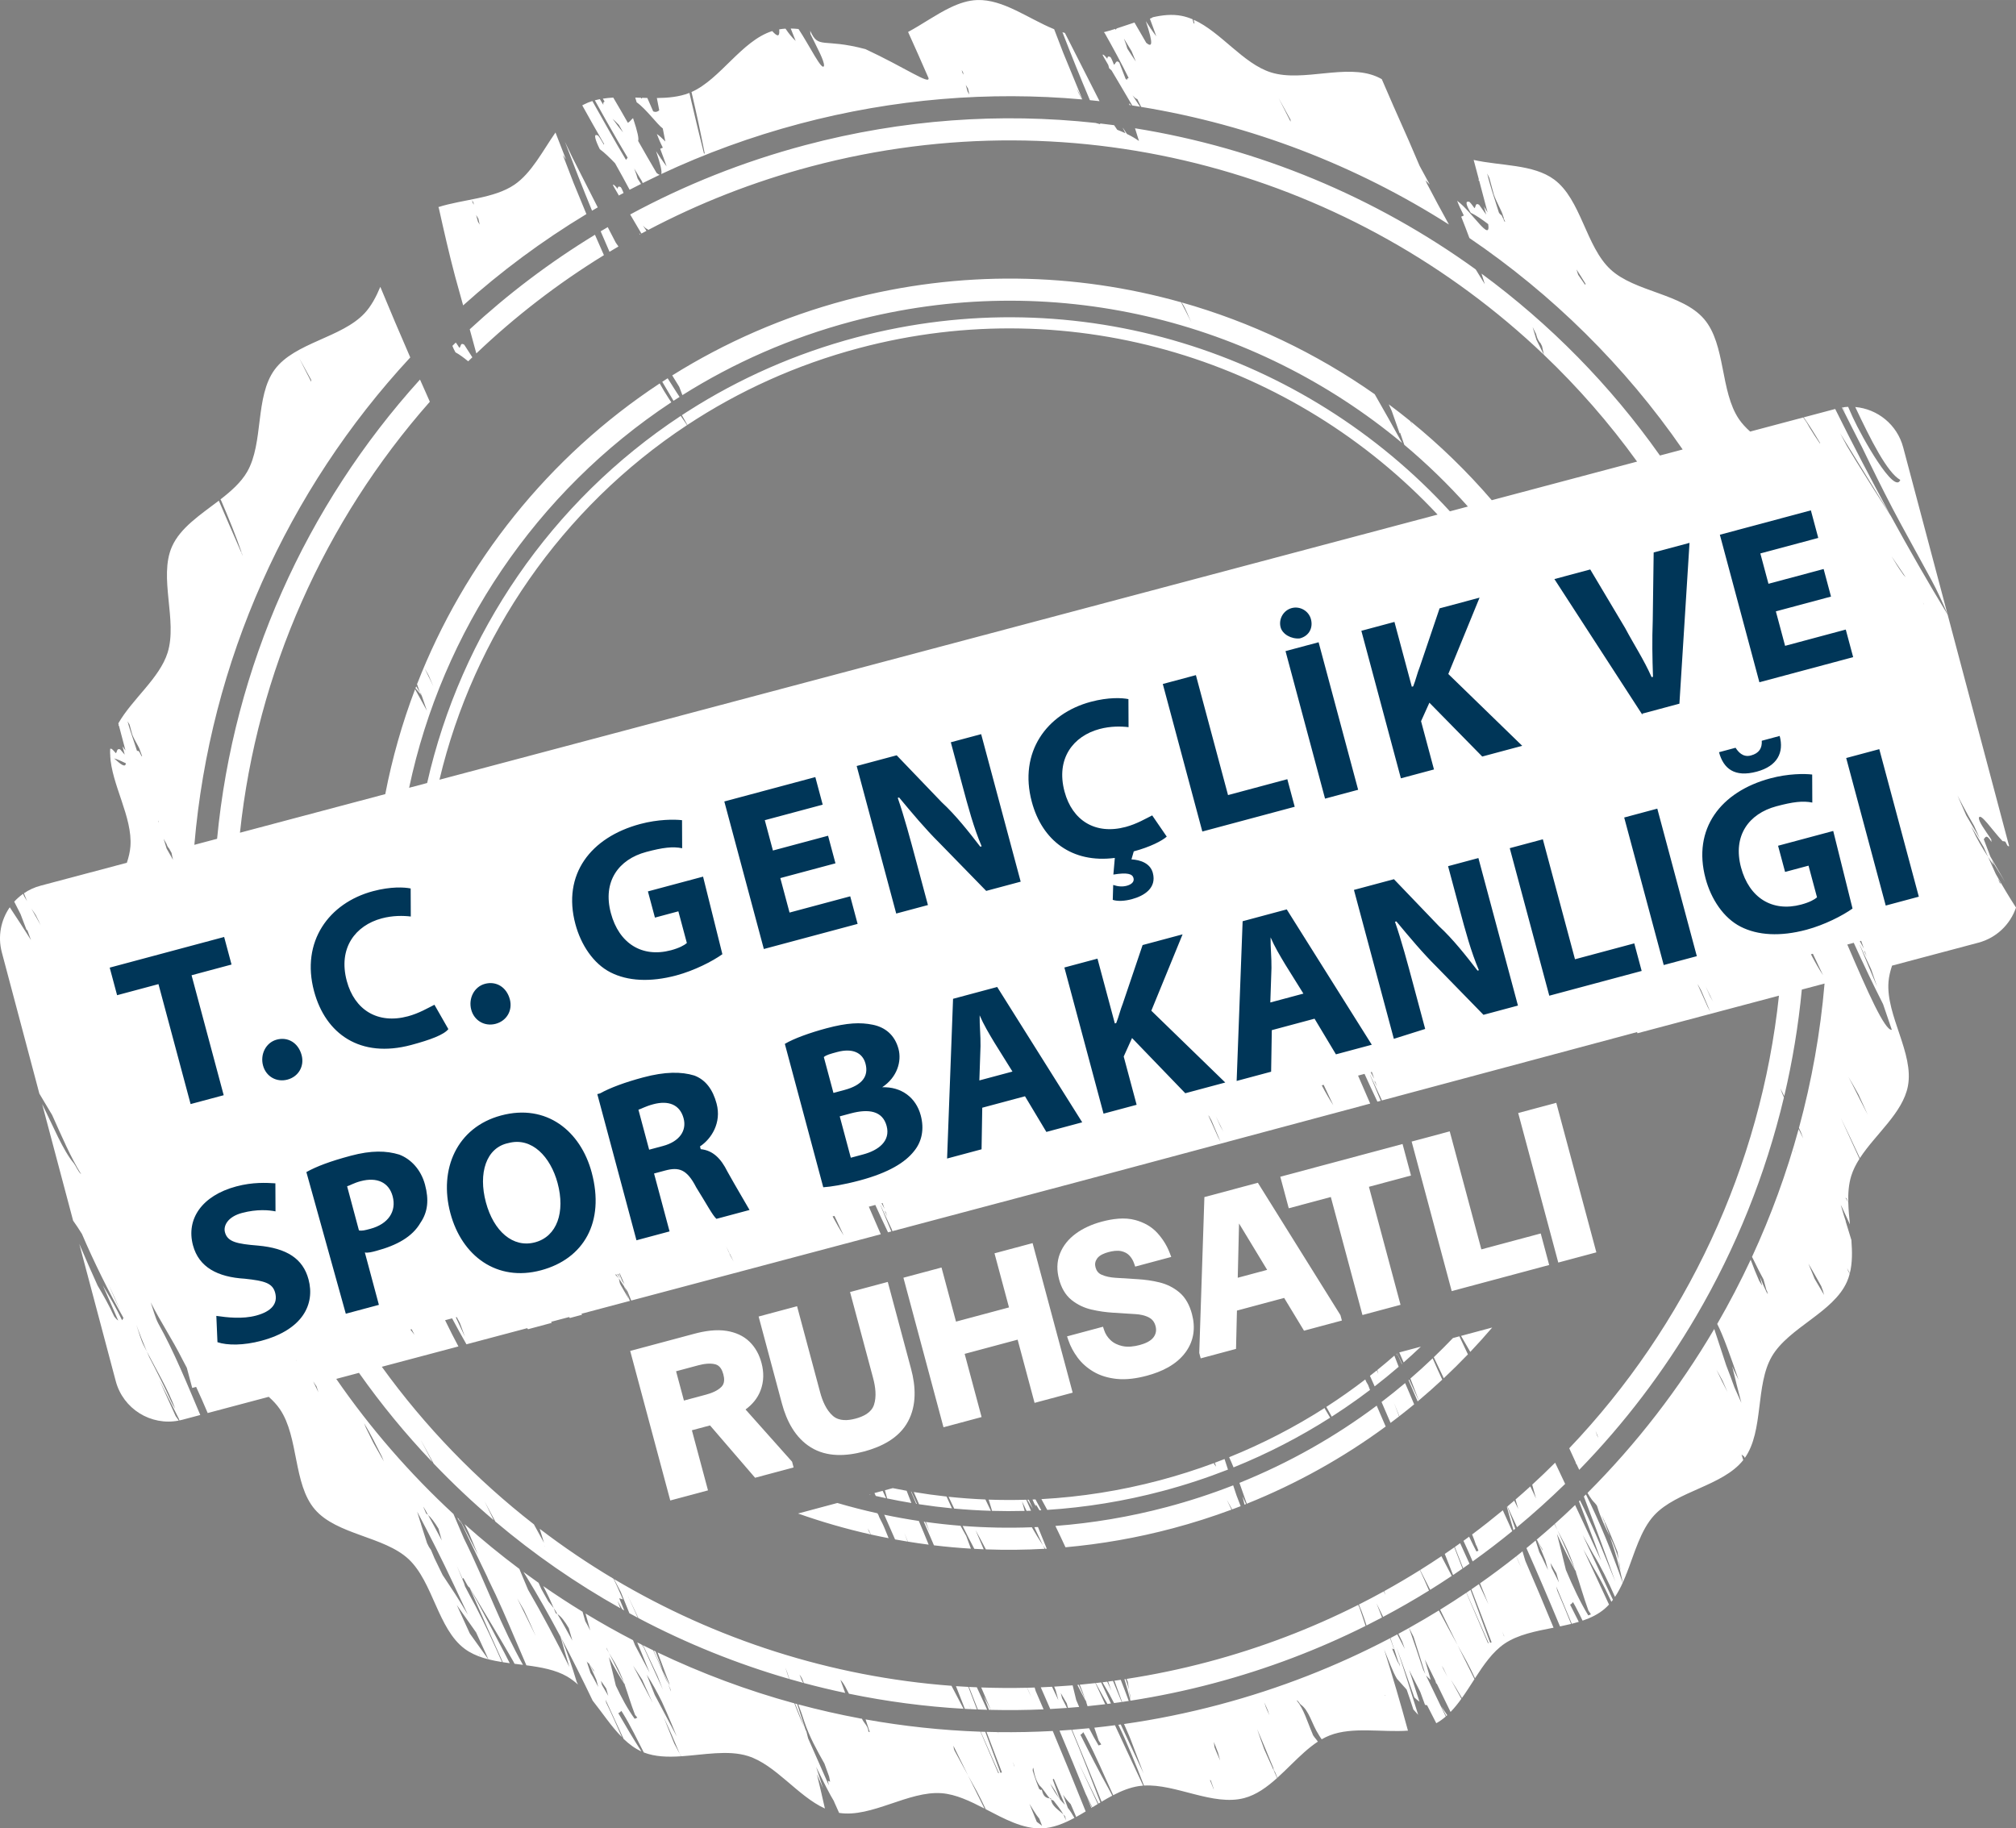
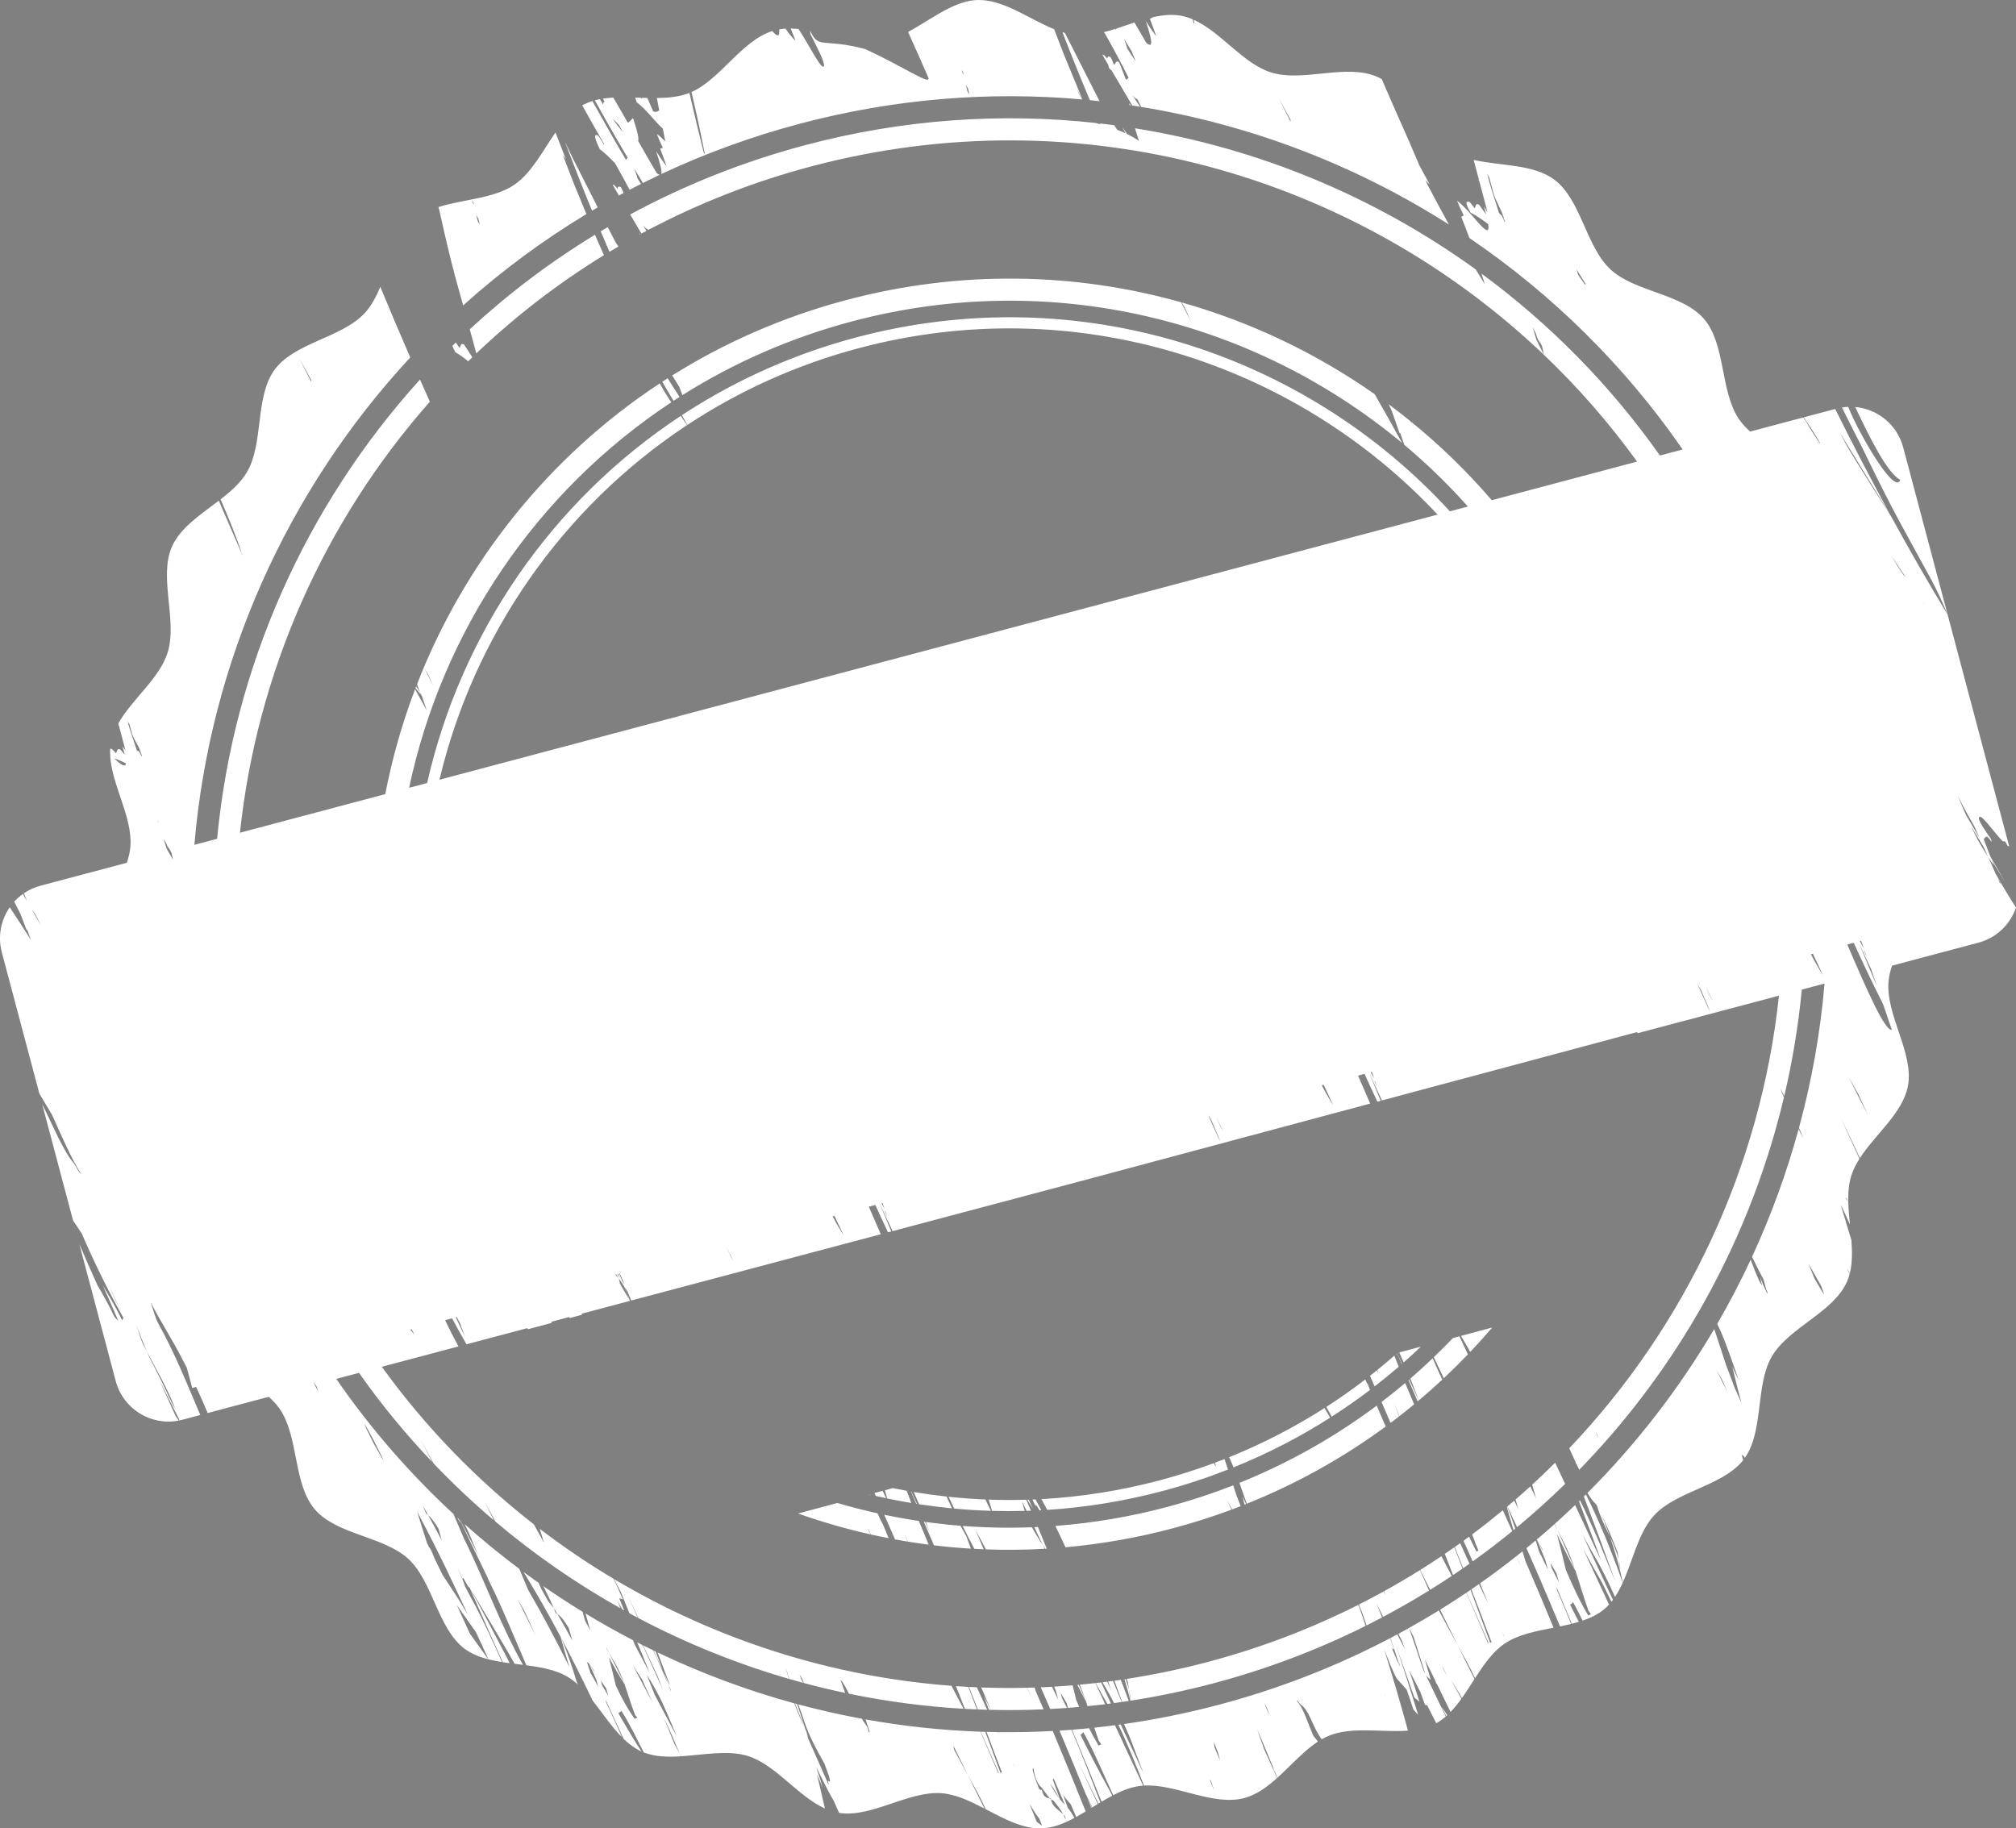
<svg xmlns="http://www.w3.org/2000/svg" xml:space="preserve" width="126.999mm" height="115.188mm" version="1.1" style="shape-rendering:geometricPrecision; text-rendering:geometricPrecision; image-rendering:optimizeQuality; fill-rule:evenodd; clip-rule:evenodd" viewBox="0 0 158755 143989">
  <rect x="0" y="0" width="158755" height="143989" fill="#808080" stroke="none" />
  <defs>
    <style type="text/css">
   
    .fil1 {fill:#003658}
    .fil0 {fill:white}
   
  </style>
  </defs>
  <g id="Layer_x0020_1">
    <g id="_2654765976400">
      <path class="fil0" d="M96028 134240c-2504,665 -5012,1174 -7514,1530 135,302 269,610 401,922l130 321 1009 2648 -1798 -3855c-63,8 -126,16 -188,24 704,1459 1363,3089 2017,4786 2507,-147 5443,1637 7898,984 955,-253 1789,-862 2585,-1578 -69,-155 -139,-311 -208,-466 -2,-59 -6,-105 -10,-144l240 591c376,-340 744,-702 1111,-1061l-2 -4 4 2c674,-658 1349,-1307 2076,-1784 -152,-234 -369,-410 -427,-628 -411,-948 -677,-1938 -1254,-2631 173,61 225,258 325,337 669,456 889,1563 1420,2375 68,124 151,244 236,364 208,-120 421,-224 640,-309 1799,-700 4126,-225 6154,-371 -590,-2175 -1216,-4299 -1876,-6395 368,876 673,1759 1013,2312 256,292 511,578 761,849 182,517 360,1043 527,1567 129,150 257,293 380,422 -569,-1814 -1129,-3628 -1715,-5326 478,1281 942,2618 1414,3955 140,129 274,242 404,337 -265,-833 -537,-1666 -812,-2499 59,121 118,243 177,363l696 1361c123,340 247,683 372,1018 57,19 112,28 165,33l724 1418c266,-149 515,-327 748,-529 -518,-1089 -1037,-2168 -1557,-3235 127,131 252,251 372,351 -152,-537 -309,-1074 -464,-1612 272,550 545,1104 818,1659 25,78 51,157 77,234 15,6 30,10 45,16 362,738 724,1481 1086,2228 304,-315 585,-666 853,-1039 -277,-504 -554,-1008 -833,-1510 294,464 585,949 875,1451 341,-478 663,-987 987,-1490l-1322 -2662c-492,-891 -986,-1808 -1483,-2743 -769,473 -1551,932 -2344,1375 119,234 237,467 355,702 309,966 615,1948 925,2931 -58,-119 -116,-239 -175,-357 -354,-1096 -727,-2187 -1109,-3273 -278,155 -556,309 -836,460l301 616c68,192 135,383 203,574 -196,-381 -393,-763 -591,-1144 -180,97 -361,192 -541,288 207,600 416,1216 630,1912 45,-13 78,11 103,334 -36,-118 -69,-224 -103,-334 -14,3 -31,7 -48,8 -161,-394 -320,-780 -473,-1140 74,133 128,96 169,83 -102,-297 -204,-578 -305,-850 -4185,2196 -8678,3964 -13438,5228zm47278 -99329l31 -8c-448,-756 -884,-1453 -1300,-2037l2480 -658c1379,2784 2820,5531 4269,8218 -1363,-2215 -2644,-4298 -3888,-6319 178,333 358,666 536,1001 254,419 507,835 757,1250 896,1450 1803,2869 2701,4261 1467,2683 2965,5288 4480,7787l4840 18220c-12,9 -22,18 -32,30 -35,-23 -69,-43 -104,-70 -86,-166 -158,-304 -158,-304 -81,-27 -153,-40 -218,-40 -795,-824 -1743,-2280 -1868,-1841 -24,301 469,949 976,1711 -1,63 6,131 18,198 -422,-697 -487,-335 -611,-220 177,455 351,911 522,1369 386,662 773,1328 1162,2000 -352,-561 -699,-1123 -1046,-1687 47,125 94,249 141,374l-439 -666c-114,-253 -228,-508 -342,-761 -330,-545 -660,-1092 -987,-1642 26,58 53,118 80,175 347,771 782,1503 1249,2228 201,450 403,897 606,1345 527,930 1057,1821 1594,2649 -449,1311 -1522,2381 -2962,2764l-6799 1807c-142,428 -246,856 -280,1285 -205,2652 2025,5622 1528,8207 -404,2108 -2553,3774 -3778,5664 -499,-1071 -1001,-2125 -1502,-3154 0,1 1,3 1,5 456,994 914,1995 1378,3013l85 195c-274,431 -499,874 -644,1338 -204,656 -254,1370 -234,2109l-1 -2c-43,-109 -85,-212 -128,-319 -34,-29 -66,-56 -98,-80 76,131 153,265 226,399l2 4c15,561 70,1137 128,1715 -217,-472 -434,-941 -651,-1406 -29,-56 -52,-101 -71,-134 79,269 158,540 241,818 56,168 109,338 167,507 -11,-19 -21,-36 -31,-54 149,495 303,996 460,1500 70,919 80,1813 -125,2627 -70,-138 -139,-277 -209,-414 26,76 52,151 78,227l123 215c-55,215 -126,424 -215,626 -1066,2427 -4589,3606 -5918,5891 -1309,2262 -620,5850 -2124,7988l-60 -119c-69,-55 -135,-104 -199,-146l133 435c-1611,2039 -5222,2427 -7003,4336 -1095,1180 -1560,3028 -2216,4681l-29 -76c6,31 14,62 21,96 -81,206 -167,408 -257,606 -254,-1223 -592,-2411 -1018,-3628 283,588 526,1187 686,1817 40,289 83,576 145,851 -24,-292 -76,-574 -145,-851 -28,-197 -53,-395 -82,-592 -308,-788 -629,-1562 -969,-2311 -24,-22 -45,-49 -71,-71 6,-15 14,-24 22,-36 -76,-165 -154,-324 -230,-487 69,174 141,345 208,523l12 32c149,380 290,753 424,1125 -369,-762 -744,-1517 -988,-2338 -37,-176 -314,-396 -426,-555 -129,-175 -243,-354 -347,-538 3871,-3875 7220,-8218 9980,-12908 320,986 640,1959 941,2861 230,585 448,1169 652,1743 181,403 362,809 544,1215 -256,-947 -491,-1913 -725,-2882 80,190 165,379 259,568 83,162 161,324 242,486 -622,-1810 -1198,-3460 -1679,-4391 952,-1645 1831,-3333 2636,-5056 210,571 430,1126 666,1657 79,131 157,265 236,391l-173 -701c170,450 345,849 525,1220 33,48 66,102 100,148 0,1 1,1 0,0 -21,-83 -44,-161 -66,-242l-49 -80c-84,-292 -160,-573 -231,-845 -276,-504 -547,-1044 -814,-1600l-89 -173c1495,-3237 2725,-6602 3670,-10061 121,246 242,492 362,738 -57,-161 -118,-320 -178,-480l-158 -351c1004,-3697 1686,-7501 2016,-11370l-1791 475c-270,2839 -736,5640 -1382,8386 -102,-206 -207,-412 -314,-616 45,123 91,247 137,370l150 353c-1443,6080 -3785,11888 -6916,17236l-25 -47 23 50c-2561,4374 -5650,8439 -9205,12092l-5 -22c-68,-141 -136,-287 -204,-433l-45 -34c-7,-31 -17,-76 -29,-122 -163,-352 -329,-717 -499,-1090 9202,-9665 15088,-22203 16514,-35644l-11145 2960 -25 -93 -4286 1148 -15814 4237 -33 -94c-295,-619 -586,-1244 -872,-1875 -12,-17 -24,-34 -36,-51 283,681 566,1365 850,2045l-260 70c-348,-730 -687,-1462 -1015,-2188l-509 137c331,770 651,1511 956,2203l-22827 6116 -14797 3931 -50 -145c-296,-618 -587,-1243 -873,-1874 -12,-17 -24,-34 -36,-51 290,697 580,1398 871,2093l-259 69c-342,-719 -677,-1440 -1001,-2156l-510 137c326,758 642,1489 942,2170l-19651 5221c-98,-241 -197,-480 -296,-719 -76,-114 -152,-229 -228,-343 135,349 271,706 407,1066l14 23 -3828 1017 68 72 -232 62 -736 197 -68 -74 -1419 377 69 77 -1878 504 -70 -82 -4780 1270c-386,-673 -765,-1358 -1130,-2045l-552 148c375,769 729,1474 1050,2065l-6032 1602c3409,4724 7453,8891 11976,12410 264,485 528,967 793,1446 -110,-365 -223,-731 -338,-1096 1862,1421 3803,2736 5813,3933 259,519 493,1074 737,1625 -95,-25 -192,-55 -289,-88 133,320 266,639 396,957 -55,-29 -109,-61 -163,-91l-177 -321c-63,-110 -126,-221 -189,-332l227 574c-3486,-1955 -6786,-4241 -9848,-6829 -277,-519 -558,-1050 -842,-1584 128,262 257,524 381,785 112,233 223,464 333,692 -1649,-1402 -3228,-2890 -4731,-4462 -325,-611 -652,-1213 -979,-1805 2,7 4,13 7,21 287,553 575,1109 866,1671 -2081,-2186 -4014,-4532 -5773,-7028l-1789 476c2696,3906 5800,7466 9230,10640 275,639 550,1281 822,1925 850,1701 1615,3529 2392,5305 713,1646 1462,3234 2259,4649 -221,-28 -441,-55 -661,-83 -36,-69 -73,-139 -111,-209 -989,-1728 -2222,-3770 -3444,-5816 -138,61 -544,-1055 -524,-632 -154,-353 -313,-715 -475,-1077 194,474 388,947 584,1413 20,68 42,141 62,209 -1,-2 -2,-3 -5,-5 293,566 578,1104 852,1596 732,1411 1415,2883 2069,4384 -365,-58 -723,-127 -1069,-214 -70,-156 -138,-312 -208,-467 -253,-557 -507,-1104 -761,-1654 -507,-709 -1014,-1429 -1521,-2157 344,742 687,1490 1027,2244 484,684 969,1364 1454,2031 -125,-32 -247,-65 -367,-103l-32 -19 7 12c-533,-167 -1028,-392 -1460,-711 -2123,-1570 -2494,-5268 -4433,-7076 -1930,-1793 -5645,-1895 -7375,-3912 -1714,-1999 -1253,-5682 -2747,-7884 -242,-356 -545,-676 -881,-977l-4808 1277c-295,-700 -598,-1388 -909,-2057l-309 82 -425 -1588c-116,-227 -234,-450 -352,-669 -806,-1597 -1683,-2897 -2495,-4486 172,475 358,1215 601,1667 1266,2261 2277,4781 3306,7206l-1408 374c-78,20 -156,39 -234,55 -16,-44 -32,-89 -47,-135 -509,-1006 -1023,-2024 -1541,-3057 429,961 860,1905 1289,2847 65,90 157,218 249,355 -2198,430 -4383,-914 -4966,-3111l-2871 -10804c509,1178 998,2315 1443,3281 460,774 908,1565 1311,2441 113,149 218,256 311,315 -394,-911 -799,-1843 -1213,-2765 527,884 1048,1762 1521,2741 38,-44 73,-106 103,-189 -1184,-2094 -2337,-4432 -3267,-6608 -230,-370 -462,-722 -694,-1044l-2440 -9183c876,1751 1652,3670 2497,4664 162,208 345,678 578,860 -814,-1306 -1521,-2956 -2285,-4659 -336,-561 -672,-1123 -1008,-1687l-2955 -11124c-337,-1268 -69,-2554 624,-3552 573,863 1126,1719 1670,2580 -100,-270 -199,-542 -298,-812 -18,3 -29,21 -35,54 -161,-428 -324,-853 -487,-1280l-499 -983c209,-229 443,-437 700,-618 25,59 49,118 75,177 78,134 157,266 235,400 -84,-207 -166,-414 -246,-621 388,-264 827,-468 1308,-596l6798 -1806c143,-428 247,-857 280,-1286 180,-2317 -1500,-4877 -1596,-7211l44 38c-16,-26 -31,-52 -45,-77 -5,-147 -3,-293 5,-438 14,-2 27,-3 43,-3 55,-50 230,149 404,350 113,-102 51,-403 338,-303 90,104 225,259 360,414 -44,-182 -101,-394 -176,-647l2 -1c84,116 159,221 234,323 -171,-648 -341,-1294 -512,-1940 -16,-11 -31,-24 -47,-35 10,-12 20,-23 28,-35l-33 -128c1092,-1915 3254,-3557 3883,-5575 787,-2527 -722,-5922 338,-8338 659,-1499 2254,-2522 3692,-3624 566,1332 1173,2702 1751,4038 13,5 21,8 34,13 -420,-1229 -982,-2612 -1600,-4057l-53 -95c839,-651 1612,-1335 2095,-2165 1323,-2288 603,-5933 2176,-8062 1570,-2124 5268,-2493 7076,-4433 529,-569 911,-1294 1238,-2078 769,1860 1540,3681 2359,5559 -9691,10449 -15775,23962 -17002,38384l1790 -476c1290,-13543 6982,-26231 15978,-36166 156,353 314,709 475,1067 94,212 187,423 280,635l20 45c-8306,9413 -13610,21276 -14953,33941l11443 -3040c546,-2827 1334,-5591 2348,-8260 314,564 625,1128 932,1692 -137,-399 -275,-797 -412,-1194 -56,-65 -113,-132 -165,-193 -108,-128 -216,-258 -323,-389 18,-48 37,-96 55,-144 101,166 201,331 301,498l-235 -666c3727,-9575 10357,-17920 19111,-23687 228,416 465,804 710,1181 67,102 135,203 203,304 -10651,7034 -18038,18024 -20646,30359l1419 -376c2657,-11750 9780,-22188 19970,-28910 164,236 330,476 498,725 -9861,6512 -16804,16584 -19499,27927l78601 -20880c-11246,-12009 -28576,-17624 -45558,-13113 -4937,1312 -9473,3382 -13520,6051 -144,-259 -288,-514 -433,-768 168,-111 337,-219 507,-329l28 48 -19 -52c3978,-2537 8410,-4515 13213,-5791 17499,-4648 35311,1213 46751,13697l1418 -378c-1556,-1747 -3232,-3370 -5011,-4863l-326 -949c-18,1 -30,21 -33,62 -207,-592 -416,-1183 -625,-1774l-235 -523c573,426 1137,864 1692,1315l55 113c47,100 95,199 144,300 -55,-130 -109,-259 -163,-384 2296,1866 4435,3940 6381,6204l11443 -3040c-2195,-3043 -4656,-5854 -7337,-8411 -51,-214 -100,-439 -146,-672 -38,-78 -73,-154 -112,-233 -100,-88 -253,-328 -319,-590 -13,-48 -26,-95 -40,-144 -90,-182 -179,-364 -271,-548 99,334 199,667 298,998 194,394 391,791 589,1189 -14836,-14149 -36461,-20477 -57727,-14828 -4544,1207 -8828,2900 -12817,5002l-35 -70c-88,-6 -217,-117 -374,-291l281 428c-132,70 -264,139 -397,210 -280,-479 -554,-942 -807,-1371l-78 -130c4271,-2310 8880,-4158 13780,-5460 7684,-2041 15414,-2562 22871,-1748 126,33 250,67 371,101l-27 -62c373,43 744,89 1116,138l244 361c227,87 442,177 646,272 -74,-147 -143,-297 -219,-441 15,18 30,35 46,54 99,147 196,296 294,444 356,171 672,356 946,553 -99,-325 -202,-656 -312,-1000 9742,1563 18930,5409 26829,11114l718 1167c-86,-280 -171,-557 -259,-835 5372,3954 10134,8774 14048,14324l1790 -475c-4562,-6608 -10284,-12229 -16794,-16654 -197,-532 -408,-1086 -645,-1678 0,0 138,-63 206,-94 -223,-430 -402,-826 -526,-1160 1167,855 2665,3356 2447,1839 -453,-342 -949,-700 -1374,-889 -345,-562 -457,-939 -166,-876 61,-45 259,231 457,507 122,-90 45,-456 365,-269 136,190 364,506 558,776 -49,-187 -107,-399 -177,-638l2 -1c103,169 196,323 285,470 -218,-831 -437,-1662 -657,-2492 -21,-21 -43,-43 -64,-62 12,-16 24,-29 34,-49 -135,-510 -272,-1022 -409,-1533 2133,481 4690,325 6338,1542 2123,1571 2493,5268 4433,7076 1930,1793 5646,1896 7374,3912 1715,1999 1254,5683 2747,7884 242,356 545,677 881,978l4180 -1111c162,220 322,459 464,736 311,521 582,923 841,1299zm3256 39179l-106 29 324 590 -218 -619zm-583 157l-508 136c1597,3719 2963,6812 3505,6716l-687 -2018c-800,-1582 -1584,-3224 -2310,-4834zm-3221 862l-153 42c325,619 645,1181 957,1652 -266,-567 -533,-1132 -804,-1694zm-9056 2427l-12 3c266,587 529,1174 789,1763 65,121 130,241 194,362 -239,-560 -477,-1118 -715,-1678l-256 -450zm-25673 6879l-91 25 281 513 -190 -538zm-3795 1017l-149 40c311,589 617,1124 916,1576 -253,-541 -509,-1080 -767,-1616zm-9049 2425l-22 5c254,560 506,1122 755,1684 65,120 130,241 194,362 -239,-560 -477,-1118 -715,-1679l-212 -372zm-25688 6883l-78 21 239 437 -161 -458zm-3786 1014l-146 39c298,558 590,1066 875,1498 -241,-514 -484,-1027 -729,-1537zm-16907 4530l-42 12 235 586c61,88 121,178 182,267l-375 -865zm-128 35l-59 15 215 307c11,15 21,30 31,46 -63,-128 -125,-251 -187,-368zm-156 42l-74 19c93,98 186,194 279,287 92,278 26,317 168,556 211,363 422,726 632,1087 -16,-48 -35,-94 -52,-142 -98,-300 -212,-595 -332,-876 -138,-209 -276,-416 -416,-625l-57 -87 -148 -219zm-12553 3363l-71 19c239,517 478,1032 720,1540l-298 -820 -109 -290 -242 -449zm-3552 952l-99 26c110,149 219,288 327,415l-228 -441zm-9103 2439l-10 3 45 71 -35 -74zm64489 28750c-542,71 -1084,137 -1626,194 106,326 220,664 347,1021l202 297 -211 84c-263,-430 -511,-885 -750,-1359 -447,44 -893,83 -1339,118 789,1892 1568,3768 2323,5668 279,-167 560,-328 842,-476 -85,-167 -171,-331 -257,-492 -792,-1419 -1526,-2861 -2252,-4307 83,-33 158,-99 224,-206 63,110 127,223 186,330 817,1537 1476,3139 2173,4636 663,-344 1335,-613 2023,-716 111,-17 223,-28 335,-37l-1267 -2705 -953 -2050zm-3425 358c-315,24 -629,48 -943,68 694,1638 1382,3304 2065,4990 172,349 344,701 517,1053 145,-89 289,-178 434,-267 -511,-1083 -1030,-2193 -1564,-3340 537,1089 1075,2193 1615,3311l150 -91c-735,-1910 -1480,-3844 -2274,-5724zm-1475 96c-1445,78 -2885,108 -4319,89l68 168 -81 -169c-295,-3 -589,-11 -884,-19 409,1061 813,2125 1214,3193 -32,15 -73,24 -115,34 -397,-1071 -794,-2150 -1195,-3230 -119,-3 -238,-5 -356,-9l1430 3261c-17,2 -34,5 -52,6l-1403 -3268c-3055,-108 -6076,-434 -9045,-967 114,331 223,664 328,997 -19,-2 -35,-4 -52,-4 -18,-17 -36,-33 -55,-51 -25,-431 -350,-642 -507,-995l-151 -28 -9 28 -18 -32c-1630,-305 -3243,-672 -4836,-1099 171,447 330,897 477,1358 397,1188 988,2246 1581,3301 125,341 248,681 370,1022 31,136 57,273 80,410 -56,-27 -113,-54 -173,-78 21,121 46,241 71,359 -294,-665 -675,-1528 -1104,-2501 -170,-380 -347,-783 -527,-1194 -44,-177 -87,-354 -131,-531l-53 -113c-10,-20 -20,-41 -29,-61 -216,-666 -431,-1330 -646,-1995 -57,-15 -114,-29 -170,-44 55,135 109,272 164,407 192,482 376,962 559,1441 -262,-546 -519,-1179 -773,-1862 -3716,-1016 -7322,-2363 -10777,-4013 304,789 605,1585 901,2385 17,69 34,138 51,208 -181,-391 -360,-783 -537,-1171 136,356 271,707 407,1058 70,150 138,298 206,447 11,48 18,98 27,146 -77,-197 -154,-393 -233,-593 -53,-115 -106,-233 -160,-348 -319,-789 -656,-1557 -1011,-2299 -263,-127 -523,-257 -784,-388l1145 2445c135,347 271,694 409,1040 -528,-1141 -1052,-2309 -1594,-3504l-59 -30 89 224 -125 -243c-112,-55 -224,-111 -335,-167 329,795 658,1589 976,2386 -384,-727 -768,-1451 -1151,-2169l-154 -388c-1270,-659 -2518,-1360 -3741,-2102 124,444 248,890 372,1337 -68,-131 -134,-265 -204,-393 -64,-114 -128,-233 -192,-349 -69,-245 -139,-490 -210,-735 -1052,-643 -2085,-1318 -3099,-2021 284,534 560,1104 827,1739 99,137 186,268 232,367l57 97c293,181 597,591 899,1110 93,325 187,651 283,980 -386,-709 -780,-1424 -1182,-2090 -42,-26 -84,-48 -127,-66 -54,-133 -108,-265 -162,-397 -147,-200 -319,-407 -427,-535 -181,-323 -363,-646 -545,-969 -56,-129 -127,-295 -221,-494 -398,-280 -794,-566 -1188,-855 62,101 125,200 186,297 933,1520 1843,3132 2735,4812 240,889 467,1633 695,2376 -1058,-2127 -2141,-4167 -3256,-6088 -229,-545 -458,-1091 -685,-1637 -1485,-1110 -2922,-2286 -4309,-3524 110,226 220,453 328,680 244,583 489,1167 733,1752 -463,-898 -927,-1814 -1407,-2739l-28 -26c736,1533 1453,3053 2150,4475 30,70 60,141 90,213 802,1608 1486,3226 2178,4848 270,628 540,1260 810,1892l8 20c1164,153 2296,355 3211,884 302,177 585,391 855,634l-101 -206c-372,-1239 -769,-2410 -1219,-3457 840,1586 1664,3234 2474,4927 766,963 1473,2040 2302,2878 -396,-915 -803,-1824 -1232,-2711 -20,-85 -42,-170 -62,-256 481,1038 960,2068 1429,3101 427,411 887,757 1403,991 -641,-991 -1236,-2001 -1822,-3015 85,-34 165,-90 238,-185 34,51 69,105 103,155 632,1023 1143,2100 1667,3123 879,343 1878,371 2913,303l-77 -185c-147,-277 -296,-558 -444,-835 -276,-685 -551,-1369 -825,-2054 437,914 853,1890 1269,2889l100 184c1792,-118 3691,-512 5257,-24 2190,683 3937,3171 6071,4137 -202,-905 -415,-1808 -633,-2709 162,373 323,749 486,1119 -174,-542 -359,-1113 -545,-1688 577,1179 1116,2244 1392,2679 19,45 35,90 55,136 23,51 45,103 70,154 103,222 201,438 293,654 2555,402 5470,-1752 8080,-1550 1124,88 2243,628 3366,1208l-1296 -2611c-350,-633 -701,-1283 -1053,-1938 -17,-41 -35,-82 -52,-123 -15,-93 -30,-185 -46,-278 386,781 771,1562 1151,2339 236,426 471,849 701,1265 261,489 488,950 693,1397 1460,758 2926,1564 4412,1511 877,-33 1729,-373 2574,-826 -166,-285 -329,-559 -518,-789 -125,-346 -251,-692 -378,-1038 176,263 376,512 604,745 130,304 262,611 392,913 7,24 15,46 22,69 3,10 10,17 15,26 251,-138 501,-284 750,-435 -858,-2141 -1721,-4258 -2594,-6333zm-31275 -6264l-159 -76c243,521 486,1046 730,1573 -190,-496 -381,-995 -571,-1497zm-15504 -10442c-39,-35 -78,-72 -118,-108 97,167 192,333 288,499l-170 -391zm26722 -421c1866,660 3776,1211 5718,1648l-148 -257c-26,-77 -52,-151 -78,-227 83,162 164,325 247,488 462,103 926,200 1392,290l-241 -596c-150,-384 -316,-717 -487,-1038 -26,-66 -52,-132 -76,-197 -26,-42 -50,-85 -76,-127l-2 -2c-1062,-236 -2115,-506 -3154,-811l-3095 829zm-13281 7853c220,120 440,240 661,357 -217,-480 -436,-965 -658,-1456 0,-3 1,-9 1,-12 234,494 469,993 703,1492 3771,1990 7746,3598 11864,4790l-292 -894c1,2 2,2 3,4 55,136 109,278 163,428 49,154 99,311 148,468 366,106 732,208 1100,307 -29,-47 -59,-94 -88,-140 -69,-169 -139,-340 -209,-510 78,87 147,201 211,335l131 327c1077,288 2162,548 3256,780 -124,-340 -250,-685 -376,-1034 285,282 458,698 673,1096 2956,611 5971,1010 9023,1186l-948 -1809c-9486,-712 -18571,-3644 -26575,-8405 181,352 360,695 535,1024 225,553 450,1109 674,1666zm26416 7530c156,9 312,16 467,24l-301 -700 307 700c159,8 318,15 477,21 -223,-592 -448,-1184 -675,-1773 -325,-18 -651,-37 -975,-59 234,594 467,1190 700,1787zm1023 48c245,11 490,19 736,25 -274,-589 -545,-1180 -814,-1772 -206,-7 -411,-16 -616,-26 232,591 464,1183 694,1773zm876 29l135 3c-180,-376 -362,-743 -548,-1092 142,385 280,745 413,1089zm142 3c1381,33 2768,20 4159,-41 -206,-483 -414,-964 -621,-1442l-82 -276c-194,7 -389,14 -584,18l327 752c-62,-134 -125,-267 -188,-401l-147 -350c-1209,28 -2414,20 -3614,-24 257,588 506,1177 750,1764zm4684 -69c439,-23 878,-51 1318,-83 -130,-257 -260,-514 -390,-770 -34,-136 -66,-271 -100,-405 159,273 317,546 472,814l99 355c293,-22 586,-46 879,-72 -78,-180 -155,-361 -233,-544 -93,-386 -187,-772 -281,-1157 -486,40 -970,73 -1454,101l122 298c69,255 138,510 207,767 -158,-341 -317,-683 -480,-1018l-19 -37c-296,17 -590,32 -885,44 250,565 498,1134 745,1707zm2937 -222c464,-46 928,-96 1391,-153l-774 -1665c-410,46 -821,89 -1231,127 168,403 311,789 441,1171 44,96 87,190 129,285 -28,-52 -58,-108 -86,-161 44,132 87,264 130,396zm1568 -176c92,-12 183,-24 274,-37l-772 -1656c-143,16 -285,32 -428,48l656 1184c91,149 181,304 270,461zm520 -69c200,-27 401,-53 602,-82l-685 -1663c-127,17 -255,34 -383,51l262 725 -333 -715c-124,15 -246,32 -369,47l69 126c288,473 566,978 837,1511zm634 -87c175,-25 350,-53 525,-79 -206,-562 -417,-1118 -633,-1665 -165,26 -331,48 -496,71 202,558 402,1116 604,1673zm655 -99c2187,-339 4377,-794 6563,-1376 4210,-1118 8205,-2641 11955,-4513 -157,-484 -314,-966 -481,-1445 -32,-70 -67,-141 -103,-210 -3702,1866 -7651,3380 -11818,4487 -2137,567 -4278,1012 -6415,1341l99 252c28,197 54,395 82,593 68,276 120,558 144,850 -62,-276 -105,-562 -144,-850 -72,-283 -161,-560 -262,-832l-92 14c176,564 333,1124 472,1689zm18590 -5925c410,-205 818,-415 1222,-629 -142,-360 -286,-725 -432,-1111 174,355 348,709 521,1064 1233,-654 2438,-1345 3613,-2073 -231,-543 -475,-1084 -716,-1607 -920,574 -1859,1127 -2815,1655l107 295 -142 -275c-645,356 -1297,701 -1957,1034l215 531c141,368 266,741 384,1116zm5017 -2807c573,-357 1139,-721 1697,-1096l-813 -1550c-551,370 -1111,732 -1675,1086 265,517 528,1038 791,1560zm1800 -1163c116,-78 229,-157 345,-235l-64 -149 65 148c133,-91 266,-182 398,-274 -212,-559 -427,-1117 -643,-1674 -250,176 -501,349 -753,520 218,553 436,1107 652,1664zm793 -542c167,-117 333,-234 500,-352 -246,-537 -491,-1076 -734,-1615 -140,100 -280,200 -422,300 220,555 438,1111 656,1667zm751 -531c1067,-764 2107,-1558 3117,-2383 -247,-552 -495,-1100 -743,-1644 -789,653 -1594,1287 -2417,1902l166 425c44,129 88,259 135,392l59 104c46,119 93,240 140,359l-161 62c-195,-379 -386,-768 -577,-1166 -147,109 -294,220 -442,327 249,538 489,1080 723,1622zm3214 -2461l142 -116c-203,-603 -412,-1187 -628,-1744l-34 28c179,658 351,1256 520,1832zm280 -232c1312,-1088 2575,-2228 3789,-3412 -263,-557 -526,-1113 -788,-1670 -590,588 -1192,1166 -1806,1730l300 1091c-65,-140 -128,-286 -195,-425 -86,-174 -170,-353 -255,-529 -382,349 -771,692 -1163,1032l212 745c-104,-219 -209,-438 -315,-656 -177,152 -354,305 -533,455 252,541 504,1088 754,1639zm5426 -2580c-55,53 -109,106 -164,160 318,853 639,1703 962,2549 525,1383 1008,2775 1519,4157l-1183 -2875c-393,-958 -838,-1896 -1265,-2840l-339 -689 -79 77 898 2374c295,764 571,1533 848,2301 -686,-1473 -1369,-2930 -2050,-4381 -526,505 -1060,1000 -1604,1488 73,165 146,330 219,495 178,346 356,689 530,1026 365,744 625,1412 849,2066 43,96 86,191 128,285 -28,-53 -58,-109 -86,-160 331,982 594,1948 1012,3111l200 296 -210 85c-654,-1072 -1221,-2298 -1763,-3580 -229,-948 -464,-1894 -707,-2840 498,1062 989,2056 1468,2928 -13,-41 -28,-83 -42,-125 -453,-1016 -915,-2049 -1379,-3092 -81,-156 -161,-316 -241,-475 -465,416 -939,824 -1417,1228 15,11 30,15 43,9 139,239 278,477 417,715 14,52 28,102 43,154 -153,-290 -305,-580 -460,-869 220,540 441,1075 661,1610 70,254 138,509 207,766 -158,-341 -317,-683 -479,-1017 -72,-132 -145,-275 -217,-414 -94,-306 -188,-606 -281,-898 -239,201 -481,402 -724,600 892,2006 1772,4066 2644,6165 295,-60 588,-124 874,-194 -354,-882 -715,-1759 -1089,-2621 -28,-113 -56,-226 -83,-339 410,986 820,1967 1225,2946 188,-46 371,-96 552,-150 -230,-451 -458,-903 -685,-1355 83,-32 158,-99 225,-205 61,109 125,222 186,329 199,376 389,755 573,1136 649,-221 1244,-511 1737,-933 121,-104 236,-216 344,-334l-2025 -4358c272,492 546,987 819,1479 140,230 279,473 415,719 337,608 662,1259 978,1943 41,-51 82,-104 122,-157l-2382 -5104c274,494 546,985 820,1480 611,1003 1178,2154 1724,3394 230,-343 428,-719 608,-1114 -869,-2463 -1824,-4806 -2896,-6952zm-4997 4477c-162,131 -324,261 -487,391l375 862c-62,-133 -125,-267 -188,-400l-192 -459c-928,734 -1878,1444 -2850,2127 225,570 442,1101 660,1642 -252,-526 -502,-1053 -748,-1581 -198,138 -397,275 -595,411 537,1387 1068,2777 1593,4176 -33,14 -73,24 -114,34 -512,-1381 -1024,-2774 -1544,-4165 -106,72 -212,145 -319,218l1741 3968c-17,2 -34,5 -52,7l-1702 -3967c-678,456 -1365,901 -2063,1332 465,935 926,1872 1381,2805 237,426 471,849 703,1266 248,464 465,904 661,1330 687,-1062 1392,-2088 2326,-2724 1061,-719 2466,-985 3861,-1259 -733,-1781 -1474,-3535 -2220,-5256 -75,-255 -151,-508 -227,-758zm-56935 -112420c7469,-1984 14978,-2569 22254,-1920 -91,-167 -181,-335 -273,-502 -52,-125 -107,-247 -159,-371l454 875 7 1 -1509 -3664 -718 -1867c-2009,-816 -4015,-2372 -6063,-2298 -711,25 -1407,255 -2095,582l25 51 -35 -46c-1117,533 -2215,1324 -3335,1927 538,1178 1049,2348 1609,3629 126,568 -1889,-847 -4971,-2279 -3381,-897 -3671,46 -4343,-1438l-4 -1c13,87 20,173 20,250 553,1130 1089,2104 1070,2491 -123,539 -1153,-1600 -2010,-2885 -206,-22 -410,-35 -612,-38l387 976c-287,-274 -532,-567 -798,-967 -167,10 -333,28 -496,56 55,665 -179,546 -553,135 -2415,773 -4074,3787 -6355,4801 94,404 187,805 277,1201 183,810 355,1599 506,2353 94,448 181,879 262,1299 -22,-7 -44,-16 -67,-27 -335,-1333 -665,-2694 -973,-4027 -56,-244 -112,-488 -168,-731l-24 10c-772,301 -1641,384 -2541,394l188 968c-125,104 -265,172 -476,82l-463 -1056c-134,-3 -269,-7 -404,-11 -20,27 -42,50 -68,62l-29 -65 -450 -15c27,110 65,235 113,372 748,522 1612,1738 2056,2058 67,342 133,684 200,1027 -224,-230 -451,-441 -668,-593 111,311 269,679 472,1079 -69,30 -207,91 -207,91 184,486 350,944 505,1385 -138,-180 -282,-380 -439,-611 -2,2 -5,3 -7,7 -10,-20 -19,-39 -30,-61 -107,-162 -220,-333 -346,-522l-2 1c365,1092 470,1618 401,1789 3444,-1615 7079,-2946 10885,-3957zm22869 -1862c254,25 507,52 760,79l-42 -81 -2685 -5290c-64,-19 -129,-38 -194,-58 698,1804 1418,3595 2161,5350zm3121 386c45,7 90,13 135,20 -60,-57 -120,-110 -180,-158 15,45 30,91 45,138zm215 32c205,31 409,66 615,99 -154,-228 -360,-541 -592,-894 158,175 287,286 374,291 105,209 207,414 307,618 8674,1420 16917,4602 24234,9262 -595,-1065 -1166,-2144 -1733,-3224 -34,-85 -70,-171 -106,-256 112,116 222,231 331,337 -266,-498 -533,-988 -802,-1477 -272,-647 -550,-1297 -839,-1956 -94,-211 -186,-422 -281,-635 -652,-1457 -1265,-2856 -1858,-4237 -123,-69 -249,-133 -377,-190 -2416,-1060 -5811,449 -8339,-338 -2198,-686 -3950,-3190 -6095,-4150l59 302c-22,-8 -44,-18 -67,-28l-78 -311c-285,-121 -578,-215 -880,-273 -736,-141 -1504,-62 -2286,120l9 18c-68,31 -207,91 -207,91 184,486 349,945 504,1386 -137,-181 -282,-381 -439,-612 -2,2 -4,4 -5,7 -10,-21 -20,-39 -31,-61 -108,-162 -221,-332 -345,-521l-2 0c618,1854 490,2078 32,1700 -314,-533 -623,-1067 -928,-1600 -467,153 -934,316 -1400,466 -26,36 -53,72 -80,105l-39 -67c-299,95 -597,183 -893,259l70 72c655,1162 1294,2331 1882,3529 -62,36 -131,74 -131,74 12,24 24,45 35,68 -42,-9 -86,-25 -133,-50 -127,-324 -378,-970 -504,-1296 -267,-269 -282,109 -422,164 -126,-324 -252,-648 -322,-620 -131,-69 -194,-7 -202,149 -199,-248 -336,-375 -369,-310 -16,10 137,270 392,707 15,24 33,55 48,81 21,85 47,177 77,275 61,50 122,106 185,164 211,358 458,774 732,1235 280,474 586,992 899,1527zm-41303 9581c-187,109 -372,218 -558,329 230,542 462,1080 697,1614 233,-141 467,-282 704,-420l-211 -301c-168,-327 -337,-653 -508,-979l-124 -243zm-1007 601c-3557,2168 -6855,4667 -9861,7445 174,635 348,1269 519,1900 3043,-2898 6403,-5497 10048,-7738 -238,-532 -473,-1068 -706,-1607zm-10959 8487c-90,87 -179,174 -268,262 51,141 134,314 242,510 314,167 662,429 1002,706 108,-105 218,-210 327,-315l-637 -989c-317,-213 -255,164 -382,246 -101,-157 -202,-314 -284,-420zm579 -2924c2976,-2675 6221,-5087 9707,-7191l-1009 -2448c-281,-732 -565,-1468 -847,-2203 81,117 164,236 246,346 -272,-713 -546,-1418 -825,-2120 -1025,1476 -1893,3199 -3237,4113 -1614,1096 -4026,1139 -5985,1761l36 82c401,1797 807,3593 1280,5372 214,768 425,1529 634,2288zm10150 -7459c149,-87 299,-174 449,-260l-1965 -3871c-214,-432 -420,-862 -620,-1293 691,1823 1402,3639 2136,5424zm2099 -1191c128,-69 256,-135 384,-203 -107,-269 -206,-499 -267,-476 -130,-69 -193,-7 -200,149 -200,-247 -337,-375 -369,-311 -18,10 137,270 392,708 14,24 32,55 47,80l13 53zm861 -457c297,-156 597,-308 898,-459 -89,-137 -177,-274 -266,-413 -50,-192 -139,-456 -271,-799 152,252 303,504 455,753 50,84 102,164 153,247l59 146c443,-222 889,-439 1338,-652 -64,-16 -146,-68 -243,-149 -495,-840 -977,-1679 -1453,-2521 71,-167 -33,-694 -400,-1794 -144,108 -249,291 -408,368 -375,-658 -755,-1319 -1150,-1986 -279,16 -554,42 -821,83 49,82 97,163 144,242 -94,-5 -124,85 -103,246 -92,-148 -185,-298 -277,-449 -133,27 -265,56 -394,91 587,1066 1189,2127 1797,3182 259,447 521,891 785,1334 -42,60 -84,120 -129,175 -891,-1491 -1764,-3073 -2649,-4634 -235,73 -460,165 -677,279 -40,21 -79,42 -118,64 562,1024 1145,2037 1726,3049 -9,14 -19,29 -32,36 -218,-381 -436,-762 -501,-725 -315,-151 -191,328 189,1090 373,271 793,682 1200,1105 391,693 776,1389 1148,2091zm20902 106288c327,60 656,117 985,171l-260 -693c94,231 189,464 282,696 545,88 1091,169 1639,239 -254,-628 -512,-1251 -775,-1866 -914,-137 -1823,-301 -2724,-490 286,643 571,1291 853,1943zm3064 466c964,116 1934,203 2910,262 -124,-332 -247,-664 -369,-996l-80 -139c-122,-210 -245,-433 -369,-668 -916,-73 -1827,-173 -2733,-299l304 794c-122,-267 -243,-534 -365,-802l-99 -14c269,630 536,1251 801,1862zm3177 276c246,14 493,26 740,36l-644 -1509c277,503 548,1003 814,1515 1533,57 3076,43 4626,-45l-130 -272c-308,-469 -603,-941 -875,-1423 -1830,68 -3650,32 -5451,-105 317,641 623,1245 920,1803zm5587 -5c40,-2 80,-4 119,-6 -228,-572 -460,-1141 -695,-1706 -96,4 -190,8 -285,11l680 1431 181 270zm1593 -118c2804,-251 5624,-741 8436,-1489 1585,-420 3130,-914 4637,-1474 -127,-256 -251,-515 -372,-777 143,248 283,502 422,758 224,-84 448,-168 671,-255 -106,-281 -215,-563 -325,-846 -87,-259 -175,-524 -264,-793 -1685,658 -3425,1229 -5216,1705 -2929,779 -5867,1268 -8784,1491 271,554 536,1118 795,1680zm14098 -3358l118 -46 -18 -36c-93,-189 -178,-379 -259,-567l159 649zm179 -70c3956,-1587 7619,-3642 10941,-6083l-16 -28c-232,-541 -463,-1079 -695,-1614 -3270,2446 -6890,4502 -10809,6082 187,513 380,1067 579,1643zm11322 -6367c225,-169 449,-340 671,-512 -135,-358 -270,-718 -405,-1078 144,352 286,707 427,1061 393,-306 782,-616 1164,-932 -233,-564 -470,-1124 -711,-1675 -605,511 -1224,1007 -1856,1490 238,545 475,1094 710,1646zm2134 -1694l82 -68c-249,-545 -500,-1095 -751,-1648l-48 41c241,563 480,1123 717,1675zm89 -74c630,-532 1247,-1078 1848,-1638 -250,-532 -503,-1097 -758,-1679 -570,544 -1154,1075 -1752,1592 221,575 441,1149 662,1725zm1966 -1748c651,-611 1285,-1239 1901,-1881 -223,-472 -446,-945 -670,-1421l-509 137c-492,513 -994,1017 -1508,1509 267,566 529,1120 786,1656zm2088 -2075c593,-625 1169,-1266 1728,-1920l-2456 659c242,420 485,838 728,1261zm-30831 26217l-108 9c225,449 448,877 669,1278 -14,-40 -27,-82 -43,-124l-518 -1163zm23306 -101636c-4613,-3237 -9757,-5691 -15209,-7231l59 90c274,399 508,1080 719,1508 -270,-552 -540,-1088 -818,-1609 -8335,-2347 -17388,-2559 -26364,-175 -4969,1320 -9563,3344 -13706,5936 183,303 366,602 551,896l250 656c4031,-2538 8507,-4518 13352,-5806 15726,-4177 31700,-94 43324,9576 -699,-1272 -1413,-2545 -2158,-3841zm-55679 -1256c-143,91 -284,184 -425,277 293,497 590,995 886,1498 159,-103 319,-205 478,-307 -80,-124 -160,-245 -238,-362 -236,-361 -470,-731 -701,-1106zm-2206 -11320l47 -26c-26,-23 -51,-44 -76,-65l29 91zm18091 99218l72 18 -10 -35 -62 17zm503 120c270,62 541,123 812,180 -89,-195 -179,-389 -270,-581l-645 173 103 228zm896 197c633,133 1269,253 1908,359 -123,-320 -247,-641 -372,-961 -364,-66 -728,-136 -1091,-210l-621 167c59,216 117,431 176,645zm2286 422l57 9 -438 -967 -30 -6 411 964zm224 34c859,132 1724,240 2593,324 -141,-300 -282,-610 -424,-929 -866,-94 -1728,-213 -2583,-356 131,303 263,606 394,909l20 52zm2770 342c957,89 1921,148 2888,178 -143,-297 -287,-595 -430,-893 -972,-41 -1939,-112 -2900,-213 149,314 296,624 442,928zm2982 181c852,25 1708,25 2566,3 -68,-250 -136,-501 -205,-751l356 748c117,-4 234,-8 351,-12 -125,-289 -250,-577 -377,-864 -989,29 -1975,26 -2956,-9 89,295 177,590 265,885zm3734 -41l143 -9c-151,-289 -304,-573 -458,-852l-234 9c155,371 258,563 282,491 5,-2 -4,-45 -23,-122 95,163 192,325 290,483zm613 -36c3016,-194 6057,-683 9089,-1489 1766,-469 3481,-1034 5142,-1685 -90,-276 -180,-553 -271,-831 -256,100 -513,200 -770,295 10,22 20,44 30,64 26,80 56,156 79,244 -45,-51 -85,-107 -125,-161l-53 -120c-1382,514 -2802,966 -4255,1353 -3111,826 -6233,1312 -9328,1482 157,276 311,559 462,848zm14669 -3347c2687,-1084 5228,-2400 7608,-3916 -138,-233 -275,-465 -413,-697l-26 -64c-2351,1503 -4862,2805 -7516,3876 111,235 227,504 347,801zm7730 -3993c697,-447 1381,-911 2050,-1392l-22 -62 29 57c324,-233 643,-469 959,-709 -52,-134 -103,-267 -154,-402 -25,-41 -49,-84 -75,-125 -19,-30 -37,-64 -56,-94l-89 -203c-988,758 -2010,1478 -3065,2159 138,245 274,490 409,734l14 37zm3383 -2386c645,-500 1275,-1014 1891,-1545 -113,-292 -227,-585 -340,-877 -441,385 -889,762 -1345,1132l83 294 -121 -264c-178,145 -359,288 -539,429 124,277 247,553 371,831zm2133 -1756l23 -20 -380 -842 -8 7 365 855zm149 -131c461,-406 914,-821 1357,-1243l-1701 455 344 788zm-569 -677l-16 14 108 216 -92 -230zm-28951 11486c-39,2 -78,2 -117,3 144,242 290,477 438,709l-321 -712zm-41422 12798c182,28 365,55 549,79l-380 -743c-921,-1751 -1832,-3505 -2795,-5234 578,1302 1150,2587 1715,3864 287,637 572,1272 856,1905l55 129zm46351 11479l42 -27 -396 -847c118,291 236,581 354,874zm27949 -7237c26,-22 52,-46 77,-69 -158,-243 -316,-479 -476,-708 136,272 269,529 399,777zm39475 -86756l-3496 -13160c-477,-1795 -2025,-3021 -3775,-3174 1218,2575 2509,5160 3548,5742 -450,1185 -3001,-3313 -3747,-4942 -114,-267 -234,-538 -361,-813 -132,6 -266,18 -399,37 62,139 122,278 181,418 -5,-9 -11,-19 -16,-29 -62,-127 -124,-256 -186,-386 -22,3 -45,7 -68,11 528,1058 1062,2114 1601,3164 203,419 409,835 610,1259 785,1610 1567,3161 2381,4667 821,1502 1629,2982 2438,4462 482,892 903,1811 1289,2744zm4147 21222c-62,-137 -124,-275 -186,-412 68,105 136,214 204,318 -4,36 -11,65 -18,94zm-2683 -5404c-226,-508 -454,-1029 -681,-1555 139,263 276,523 417,794 282,542 592,1072 894,1605 149,330 297,660 446,990 -359,-614 -718,-1226 -1076,-1834zm-4756 -18742c-118,-120 -216,-225 -262,-312 -290,-393 -575,-859 -865,-1354 378,554 753,1110 1127,1666zm1434 2113c-1,6 -3,12 -3,18l-82 -143c28,42 57,83 85,125zm-26645 -25216c-7,32 -23,52 -50,54 -179,-258 -359,-517 -540,-777 -43,-140 -86,-279 -128,-419 252,390 495,773 718,1142zm18553 78926c42,116 85,230 128,345 33,116 66,232 99,348 -248,-430 -498,-853 -749,-1275 -160,-399 -322,-798 -487,-1194 349,592 682,1187 1009,1776zm-2018 -10441c-29,-68 -59,-136 -88,-204 -8,-29 -16,-58 -24,-87 37,97 75,194 112,291zm5685 -3050c-405,-783 -803,-1569 -1197,-2357 -108,-208 -216,-417 -324,-625 261,439 523,897 786,1373 245,537 490,1074 735,1609zm-609 -13345c286,631 577,1256 872,1875l77 220 392 1148c-462,-1086 -920,-2193 -1377,-3294 12,17 24,35 36,51zm395 517l124 354c-72,-156 -145,-313 -217,-469 30,38 62,77 93,115zm-28775 -58059c-2,1 -4,3 -5,4 -2,-5 -4,-10 -6,-16 4,4 7,8 11,12zm-986 -3243c59,114 115,225 172,338 120,443 240,887 360,1330 242,666 628,1293 712,1635 25,67 48,138 72,207 -9,19 -17,40 -21,66 24,24 45,46 67,69 19,56 39,109 57,165 -17,-10 -34,-17 -53,-29 0,0 -95,-210 -208,-458 -45,-45 -82,-83 -122,-123 -4,5 -10,6 -14,11 -39,-54 -71,-100 -94,-131 -188,-595 -373,-1180 -553,-1737 -141,-445 -261,-894 -375,-1343zm17788 65208c-80,-144 -160,-286 -240,-429 -117,-259 -233,-520 -350,-777 198,396 395,797 590,1206zm3964 21847c1,2 2,5 4,9 1,4 2,8 3,13 -2,-8 -5,-15 -7,-22zm-3695 7148c166,284 325,575 483,869 131,288 260,584 388,885 -301,-574 -594,-1157 -871,-1754zm-33538 -98439c-1,48 1,99 4,153 -324,-627 -640,-1248 -942,-1857 314,568 626,1136 938,1704zm24136 103617l-9 -27c-37,-114 -74,-229 -111,-343 78,189 155,382 233,570 -37,-68 -76,-133 -113,-200zm-7328 15806c-46,-119 -92,-236 -138,-355 54,123 108,247 162,370 -8,-6 -16,-11 -24,-15zm-9375 4695l11 -58c8,16 15,31 22,45 -11,3 -22,9 -33,13zm4613 -2152c101,215 201,432 302,647 -144,-273 -290,-552 -441,-854 47,66 92,139 139,207zm-5365 -46185l124 355c-72,-156 -145,-313 -217,-469 31,39 62,76 93,114zm-11972 3906c-81,-143 -161,-285 -240,-428 -118,-259 -234,-522 -351,-779 198,397 395,799 591,1207zm-7378 -85334c50,84 102,164 151,247 116,276 225,546 331,811 -7,-9 -13,-18 -19,-27 -218,-318 -433,-650 -647,-984 -51,-192 -139,-457 -272,-800 153,251 303,503 456,753zm33606 120116c67,243 134,484 201,726 -190,-379 -381,-757 -573,-1134 -34,-135 -67,-269 -100,-405 159,274 317,545 472,813zm-23007 13872c-187,-509 -375,-1044 -562,-1600 443,1037 873,2069 1295,3101 -6,-1 -12,-1 -18,1 23,84 46,164 70,246 -49,-111 -100,-221 -148,-331 -212,-472 -425,-945 -637,-1417zm400 -2693c-90,-204 -179,-409 -268,-613 -44,-135 -88,-273 -133,-407 95,212 185,424 279,636 41,122 81,251 122,384zm-4196 2827c-41,-104 -82,-208 -123,-312 -15,-138 -32,-274 -49,-411 107,282 214,560 324,837 57,209 115,418 172,631 -107,-254 -215,-502 -324,-745zm-169 3050c-105,-259 -210,-517 -315,-777 22,9 45,20 69,31 71,216 144,430 218,631 14,38 18,76 28,115zm-12821 761c-42,-25 -75,-50 -81,-71 -6,-7 -11,-13 -18,-20 -461,-19 -555,-378 -638,-687 -113,81 -114,-37 -202,-49 -72,-183 -142,-366 -212,-545 -100,-298 -206,-589 -293,-886 -11,-125 5,-202 42,-239 87,494 189,993 504,1409 301,265 490,674 799,997 29,1 60,1 91,0 1,30 4,61 8,91 61,35 144,68 196,90 264,353 563,697 770,1088 32,30 62,61 91,92 102,90 73,275 102,384 -44,-168 -112,-325 -193,-476 -404,-393 -904,-644 -966,-1178zm128 -1578c28,-13 57,-31 84,-53 295,682 586,1365 877,2045 -2,-2 -5,-5 -7,-8 -139,-135 -264,-278 -384,-425 -190,-519 -381,-1039 -570,-1559zm407 1297c36,63 77,135 118,206 -290,-365 -527,-762 -724,-1182 259,359 486,721 606,976zm-1663 2040c-191,-476 -383,-947 -579,-1421 251,390 471,801 781,1178 71,178 142,363 214,553 -138,-105 -279,-206 -416,-310zm-1768 -4379c-47,-119 -92,-236 -139,-354 54,123 108,248 162,369 -8,-5 -16,-9 -23,-15zm-10128 -43640l125 354c-72,-157 -145,-313 -218,-469 31,38 62,76 93,115zm-21509 -86106c166,152 334,318 498,488 109,184 218,376 330,584 -284,-329 -558,-690 -828,-1072zm-10463 8342c-47,-77 -91,-153 -137,-230 -50,-177 -99,-354 -148,-533 60,98 119,194 180,291 35,157 72,318 105,472zm-607 -1931c33,53 69,105 100,160 18,65 37,132 55,201 -31,-46 -62,-91 -94,-137 -21,-75 -41,-149 -61,-224zm20309 82992c100,202 199,402 298,608 -81,-143 -161,-287 -241,-428 -36,-81 -72,-162 -109,-243 18,21 35,43 52,63zm-18 -37c-26,-43 -52,-84 -79,-126 -65,-144 -130,-292 -196,-435 93,185 184,373 275,561zm-23471 -44955c-178,-367 -366,-747 -557,-1132 184,310 351,579 412,765 97,212 193,437 289,668 -48,-101 -96,-200 -144,-301zm6742 72113c181,316 361,632 542,948 311,663 617,1337 919,2025 -486,-988 -972,-1979 -1461,-2973zm-11228 -12065c-31,-57 -65,-117 -99,-176 -196,-397 -389,-789 -584,-1185 -50,-123 -100,-247 -150,-372 524,857 956,1751 1392,2612 55,133 113,265 166,399 -241,-429 -482,-859 -725,-1278zm6229 10985c371,779 741,1568 1111,2361 -338,-566 -678,-1121 -1009,-1638 -328,-500 -655,-992 -980,-1484 -211,-441 -424,-878 -637,-1314 -93,-223 -190,-445 -281,-668 -22,-31 -43,-63 -67,-94 -30,-42 -61,-89 -91,-133 -50,-99 -98,-200 -148,-299 -166,-508 -328,-1014 -483,-1511 5,9 12,18 18,27 -31,-85 -59,-173 -90,-258 -77,-250 -151,-495 -223,-737 982,1851 1953,3762 2880,5748zm-2381 -6113c115,181 215,350 274,478l78 141c252,218 535,601 829,1089 84,312 171,620 259,929 -30,-58 -60,-117 -90,-177 -332,-625 -666,-1245 -998,-1841 -49,-41 -98,-78 -147,-110 -74,-175 -149,-347 -222,-521 6,4 12,9 17,12zm4447 11717c-7,-4 -15,-9 -23,-13 -29,-67 -58,-133 -88,-200 1,1 1,1 3,3 36,70 71,140 108,210zm-18670 -86593c-47,-110 -96,-222 -144,-333 23,36 46,74 68,111 24,73 53,151 76,222zm23808 78014c-12,-23 -25,-44 -37,-67 8,7 16,14 25,22 4,15 8,30 12,45zm3818 9722c11,41 23,83 34,126 -139,-230 -279,-460 -422,-689 196,435 393,866 590,1295 51,192 104,385 156,578 -143,-273 -287,-545 -435,-812 -59,-92 -117,-192 -175,-288 -102,-316 -201,-621 -301,-917 61,93 120,164 165,144 129,188 258,376 388,563zm569 826c140,204 278,406 415,606 55,195 109,386 163,581 -165,-288 -332,-575 -500,-861 -26,-108 -52,-217 -78,-326zm1933 388c-25,-40 -51,-81 -75,-120 271,761 481,1516 828,2416l181 218 -208 92c-562,-772 -1039,-1668 -1487,-2615 -176,-750 -359,-1499 -549,-2245 415,775 828,1500 1235,2134 -12,-32 -23,-65 -35,-98 -389,-775 -786,-1563 -1185,-2359 -61,-103 -122,-209 -183,-314 -11,-40 -21,-81 -32,-121 71,145 144,291 215,435 156,261 311,520 463,775 317,563 537,1077 722,1584 37,73 73,145 110,218zm2138 1341c-514,-975 -1027,-1947 -1544,-2929 239,370 480,740 720,1111l410 913c135,302 274,604 414,905zm-1854 -8219c-2,0 -4,0 -6,1 -39,-88 -78,-174 -118,-262 41,86 82,175 124,261zm-25034 -95959c0,49 0,98 5,153 -324,-628 -641,-1248 -942,-1857 313,568 625,1136 937,1704zm27052 103555c-211,-530 -421,-1058 -631,-1587 423,647 819,1365 1197,2135l395 882c268,609 516,1224 771,1839 -574,-1083 -1151,-2172 -1732,-3269zm-18423 -78904c21,61 42,123 63,184 -29,-50 -60,-97 -89,-147 5,-22 12,-37 26,-37zm-8473 54219c88,132 176,264 264,394 49,155 98,309 147,464 -137,-287 -273,-574 -411,-858zm-11035 -41072c-169,-296 -338,-591 -503,-884 -80,-258 -160,-518 -240,-778 78,137 154,272 230,406 42,151 129,287 208,371 63,112 125,225 187,336 36,190 74,376 118,549zm-2484 -8170c0,0 -82,-160 -179,-349 -39,-32 -75,-57 -112,-85 -15,20 -34,33 -54,45 -175,-536 -350,-1063 -519,-1562 -87,-262 -164,-526 -234,-792 53,89 108,180 160,268l210 773c201,513 549,989 612,1255 58,148 114,305 169,465 -18,-6 -35,-11 -53,-18zm1359 5246c-17,-58 -34,-117 -52,-175 15,24 31,49 44,74 1,32 4,67 8,101zm-2588 -4680c-41,385 -426,65 -930,-386 296,83 620,231 930,386zm1843 46773c-66,-154 -133,-305 -199,-460 -75,-147 -151,-295 -228,-445 -242,-450 -428,-1188 -600,-1663 263,728 542,1426 828,2108 830,1590 1600,2852 2243,4519 -133,-205 -251,-406 -327,-586 -550,-1197 -1128,-2346 -1717,-3473zm-2240 -3574c-331,-694 -651,-1418 -965,-2155 225,482 447,969 663,1460 101,232 201,464 302,695zm-6621 -31087c102,197 202,410 302,630 -61,-109 -119,-216 -180,-326 -174,-316 -359,-642 -550,-975 189,274 370,508 428,671zm72935 -66547c17,65 35,132 54,201 -32,-46 -62,-91 -94,-136 -21,-75 -42,-150 -62,-225 34,53 70,105 102,160zm506 1771c-47,-77 -92,-152 -138,-229 -49,-178 -98,-356 -148,-534 61,98 121,194 180,291 36,158 73,319 106,472z" />
-       <path class="fil1" d="M12370 77530l-3149 844 -582 -2172 9012 -2414 582 2171 -3148 844 2531 9447 -2606 698 -2531 -9447 -109 29zm8342 6377c-233,-869 215,-1803 1084,-2036 868,-233 1694,244 1956,1221 233,869 -244,1695 -1112,1928 -869,233 -1695,-244 -1928,-1113zm14595 -2863c-347,442 -1404,841 -2924,1249 -4017,1076 -6750,-868 -7652,-4234 -1047,-3909 1165,-6946 4640,-7877 1411,-378 2476,-314 2968,-214l10 2209c-601,-72 -1419,-85 -2288,147 -2063,553 -3451,2322 -2753,4928 611,2280 2430,3422 4819,2782 869,-233 1571,-654 2084,-908l1096 1918zm1801 -1530c-232,-869 215,-1804 1084,-2036 869,-233 1695,244 1957,1221 232,869 -245,1695 -1113,1928 -869,232 -1695,-245 -1928,-1113zm19778 -4369c-781,559 -2214,1292 -3626,1670 -2063,553 -3837,446 -5185,-240 -1348,-686 -2327,-2169 -2763,-3798 -1048,-3909 1193,-6837 5102,-7885 1412,-378 2694,-372 3295,-301l10 2209c-739,-151 -1528,-56 -2831,293 -2172,582 -3452,2321 -2782,4819 640,2389 2459,3530 4739,2920 651,-175 1056,-400 1244,-567l-669 -2497 -1845 495 -553 -2064 4343 -1163 1521 6109 0 0zm8905 -7157l-4343 1163 727 2715 4778 -1280 582 2172 -7384 1978 -3113 -11619 7167 -1920 581 2172 -4560 1222 640 2389 4343 -1164 582 2172 0 0zm4813 4063l-3142 -11727 3149 -843 3553 3703c1080,990 2139,2336 3031,3494l108 -29c-624,-1462 -1061,-3091 -1526,-4828l-902 -3366 2389 -640 3113 11618 -2715 727 -3690 -3783c-1109,-1099 -2139,-2336 -3169,-3573l-108 29c516,1491 981,3229 1447,4966l931 3475 -2498 669 29 108zm21275 -6166c-376,334 -1295,813 -2598,1162l-181 630c710,43 1478,303 1682,1063 320,1194 -679,1811 -1656,2073 -543,145 -1115,182 -1499,52l35 -1173c384,130 739,151 1064,64 326,-87 623,-283 535,-609 -87,-326 -471,-456 -1586,-273l115 -1311c-3374,438 -5723,-1376 -6537,-4416 -1048,-3909 1165,-6946 4639,-7877 1412,-378 2476,-314 2969,-214l10 2209c-601,-72 -1420,-85 -2288,147 -2063,553 -3452,2322 -2753,4928 611,2280 2429,3422 4818,2782 869,-233 1571,-654 2085,-908l1146 1671zm-311 -12020l2606 -698 2531 9447 4669 -1251 582 2171 -7275 1950 -3113 -11619 0 0zm12269 -3287l3114 11618 -2606 698 -3113 -11618 2605 -698zm-2992 -1177c-174,-652 223,-1340 875,-1514 651,-175 1340,222 1514,874 175,651 -114,1311 -874,1514 -681,66 -1369,-331 -1515,-874zm6359 275l2606 -699 1367 5104 109 -29c209,-522 310,-1014 519,-1536l1559 -4607 3149 -844 -2462 6013 5821 5656 -3149 844 -4161 -4239 -657 1456 1018 3801 -2606 698 -3113 -11618zm22144 6635l-6943 -10709 2823 -756 2750 4616c704,1325 1488,2511 2083,3865l109 -29c-53,-1499 -76,-2889 -20,-4417l73 -5373 2823 -757 -796 12666 -2931 786 29 108zm14840 -9330l-4343 1164 727 2715 4778 -1281 582 2172 -7384 1978 -3113 -11618 7167 -1920 582 2171 -4561 1222 640 2389 4344 -1163 581 2171 0 0zm-127152 56648c847,122 2049,266 3135,-25 1194,-320 1730,-929 1497,-1798 -204,-760 -834,-940 -2391,-1105 -2129,-128 -3615,-894 -4080,-2631 -553,-2063 698,-3911 3412,-4638 1303,-349 2368,-286 3077,-243l10 2209c-492,-101 -1448,-194 -2643,126 -1086,291 -1483,979 -1337,1522 203,760 942,911 2608,1047 2266,207 3535,1031 3971,2660 524,1954 -451,3962 -3709,4834 -1411,379 -2693,373 -3461,113l-89 -2071zm7090 -11326c810,-450 1867,-850 3496,-1286 1628,-436 2801,-402 3816,-92 905,340 1710,1171 2030,2366 320,1194 227,2150 -358,3005 -636,1102 -1852,1777 -3481,2213 -326,87 -651,175 -898,124l1106 4127 -2606 698 -3105 -11155 0 0zm4140 4593c246,50 463,-8 898,-124 1411,-379 2076,-1371 1756,-2566 -291,-1086 -1226,-1533 -2529,-1184 -542,145 -839,341 -1056,399l931 3475 0 0zm18329 -4562c1048,3909 -622,6800 -3988,7702 -3474,931 -6236,-1122 -7138,-4488 -931,-3475 513,-6771 3988,-7702 3583,-961 6265,1230 7138,4488zm-8332 2349c611,2280 2134,3618 3871,3152 1737,-465 2387,-2385 1776,-4665 -553,-2063 -2025,-3647 -3871,-3153 -1766,357 -2387,2385 -1776,4666zm8991 -8578c810,-449 1976,-878 3387,-1256 1738,-466 3019,-460 4033,-150 906,339 1465,1121 1755,2207 408,1520 -416,2788 -1306,3376l58 217c956,93 1594,736 2102,1764 675,1216 1517,2620 1742,3025l-2607 698c-304,-267 -783,-1187 -1595,-2482 -734,-1433 -1364,-1613 -2450,-1322l-868 233 1222 4560 -2606 699 -3084 -11510 217 -59zm3973 4406l977 -262c1303,-349 1889,-1204 1627,-2182 -291,-1086 -1196,-1425 -2391,-1105 -651,175 -948,371 -1165,429l844 3149 108 -29zm10577 -8304c702,-421 1976,-879 3279,-1228 1629,-436 2664,-481 3649,-279 985,201 1732,816 2023,1902 261,977 -99,2237 -1286,3021 1499,-53 2659,800 3037,2212 291,1086 89,2071 -525,2817 -694,885 -1989,1697 -4270,2308 -1303,349 -2309,503 -2881,539l-3026 -11292zm3828 3862l869 -233c1411,-378 1917,-1095 1655,-2073 -232,-868 -1029,-1237 -2224,-917 -543,146 -868,233 -1057,400l757 2823zm1367 5104c326,-88 543,-146 978,-262 1194,-320 2164,-1046 1843,-2240 -320,-1194 -1413,-1367 -2825,-989l-868 233 872 3258zm10351 -3938l-54 3274 -2715 727 470 -12579 3475 -931 6696 10658 -2823 757 -1683 -2808 -3366 902zm2379 -2848l-1430 -2294c-421,-702 -841,-1404 -1154,-2135 -13,819 82,1608 68,2426l-91 2701 2607 -698zm4088 -8195l2606 -698 1368 5103 108 -29c210,-522 311,-1014 520,-1536l1558 -4607 3149 -844 -2462 6014 5822 5655 -3149 844 -4191 -4347 -657 1456 1018 3801 -2606 698 -3084 -11510zm16335 4934l-54 3273 -2715 727 471 -12578 3474 -932 6697 10659 -2823 756 -1684 -2807 -3366 902zm2488 -2878l-1430 -2294c-421,-702 -841,-1404 -1154,-2135 -13,818 82,1608 69,2426l-91 2701 2606 -698zm7122 3561l-3142 -11727 3149 -844 3552 3704c1080,990 2139,2336 3031,3493l109 -28c-625,-1462 -1061,-3091 -1527,-4829l-901 -3366 2388 -640 3114 11618 -2715 728 -3690 -3783c-1110,-1099 -2139,-2336 -3169,-3573l-109 29c516,1491 982,3228 1447,4966l931 3474 -2468 778 0 0zm9128 -15015l2606 -698 2531 9447 4669 -1251 582 2171 -7275 1950 -3113 -11619 0 0zm11618 -3113l3113 11619 -2606 698 -3113 -11618 2606 -699zm15375 7868c-781,558 -2214,1291 -3626,1669 -2063,553 -3837,447 -5185,-240 -1347,-686 -2327,-2169 -2763,-3798 -1047,-3909 1194,-6837 5103,-7884 1411,-379 2693,-373 3294,-301l10 2208c-739,-151 -1528,-56 -2831,293 -2172,582 -3451,2322 -2782,4819 640,2389 2459,3531 4739,2920 652,-175 1057,-400 1245,-567l-669 -2497 -1846 495 -553 -2063 4344 -1164 1520 6110 0 0zm-9211 -12662c196,297 558,782 1210,607 651,-174 890,-587 853,-1159l1411 -379c350,1303 -178,2376 -1806,2812 -1738,466 -2622,-228 -2971,-1531l1303 -350zm11318 110l3113 11618 -2606 699 -3113 -11619 2606 -698z" />
-       <path class="fil0" d="M58710 110999l3664 4113 120 451 -3033 813 -3549 -4122 -1427 382 1268 4733 -2971 796 -3156 -11777 5043 -1351c815,-219 1730,-365 2571,-224 669,112 1290,370 1781,847 474,460 775,1036 945,1671 196,730 193,1464 -77,2173 -237,622 -657,1111 -1179,1495zm9328 3309c-1387,372 -2913,460 -4181,-322 -1243,-767 -1915,-2087 -2283,-3458l-1835 -6850 3028 -811 1816 6778c178,663 477,1398 1007,1859 496,431 1192,372 1784,213 591,-158 1237,-455 1447,-1077 225,-663 111,-1453 -65,-2113l-1817 -6778 2971 -796 1835 6849c367,1369 449,2848 -238,4133 -703,1316 -2082,2002 -3469,2373zm7245 -10229l4173 -1118 -1142 -4260 3000 -804 3156 11778 -3000 804 -1334 -4978 -4172 1118 1334 4977 -3000 804 -3156 -11778 3000 -803 1141 4260zm15032 4260c-772,207 -1609,337 -2407,249 -641,-72 -1268,-246 -1824,-580 -485,-291 -908,-661 -1243,-1119 -300,-410 -545,-858 -709,-1339l-105 -309 2831 -759 91 274c100,303 271,560 501,780 258,246 581,389 925,467 446,101 932,37 1369,-80 387,-104 869,-288 1109,-632 186,-267 226,-549 142,-863 -79,-296 -234,-519 -504,-666 -325,-177 -704,-250 -1070,-273l-1766 -111c-576,-36 -1147,-117 -1709,-249 -573,-134 -1095,-379 -1556,-747 -520,-415 -823,-1004 -992,-1637 -182,-676 -191,-1364 68,-2020 251,-637 680,-1150 1226,-1557 615,-458 1327,-762 2064,-960 838,-224 1796,-361 2647,-128 667,183 1271,505 1739,1022 418,462 747,985 970,1567l121 317 -2839 760 -93 -267c-79,-225 -200,-428 -363,-603 -167,-180 -382,-284 -618,-341 -326,-79 -711,-17 -1029,69 -314,83 -716,236 -905,518 -146,215 -185,433 -117,684 71,265 212,456 462,573 335,156 731,222 1095,248l1767 111c578,36 1155,114 1719,254 574,142 1095,399 1549,776 525,437 827,1058 1001,1707 289,1079 164,2106 -499,3015 -726,995 -1888,1538 -3048,1849zm10809 -6125l-3718 997 -72 3017 -2782 745 -114 -425 405 -12276 4210 -1128 6503 10425 114 425 -2983 800 -1563 -2580zm3675 -7948l-3313 887 -666 -2483 9627 -2579 665 2483 -3313 888 2490 9294 -2999 804 -2491 -9294zm11854 4124l4676 -1253 665 2483 -7676 2057 -3155 -11778 2999 -804 2491 9295zm6057 1038l-3156 -11777 2999 -804 3156 11778 -2999 803zm-68852 10868l1727 -463c424,-113 921,-301 1232,-623 259,-268 234,-645 144,-982 -91,-338 -259,-685 -622,-784 -430,-116 -950,-31 -1372,82l-1728 463 619 2307zm45927 -10292l-2214 -3653 -102 4274 2316 -621z" />
    </g>
  </g>
</svg>